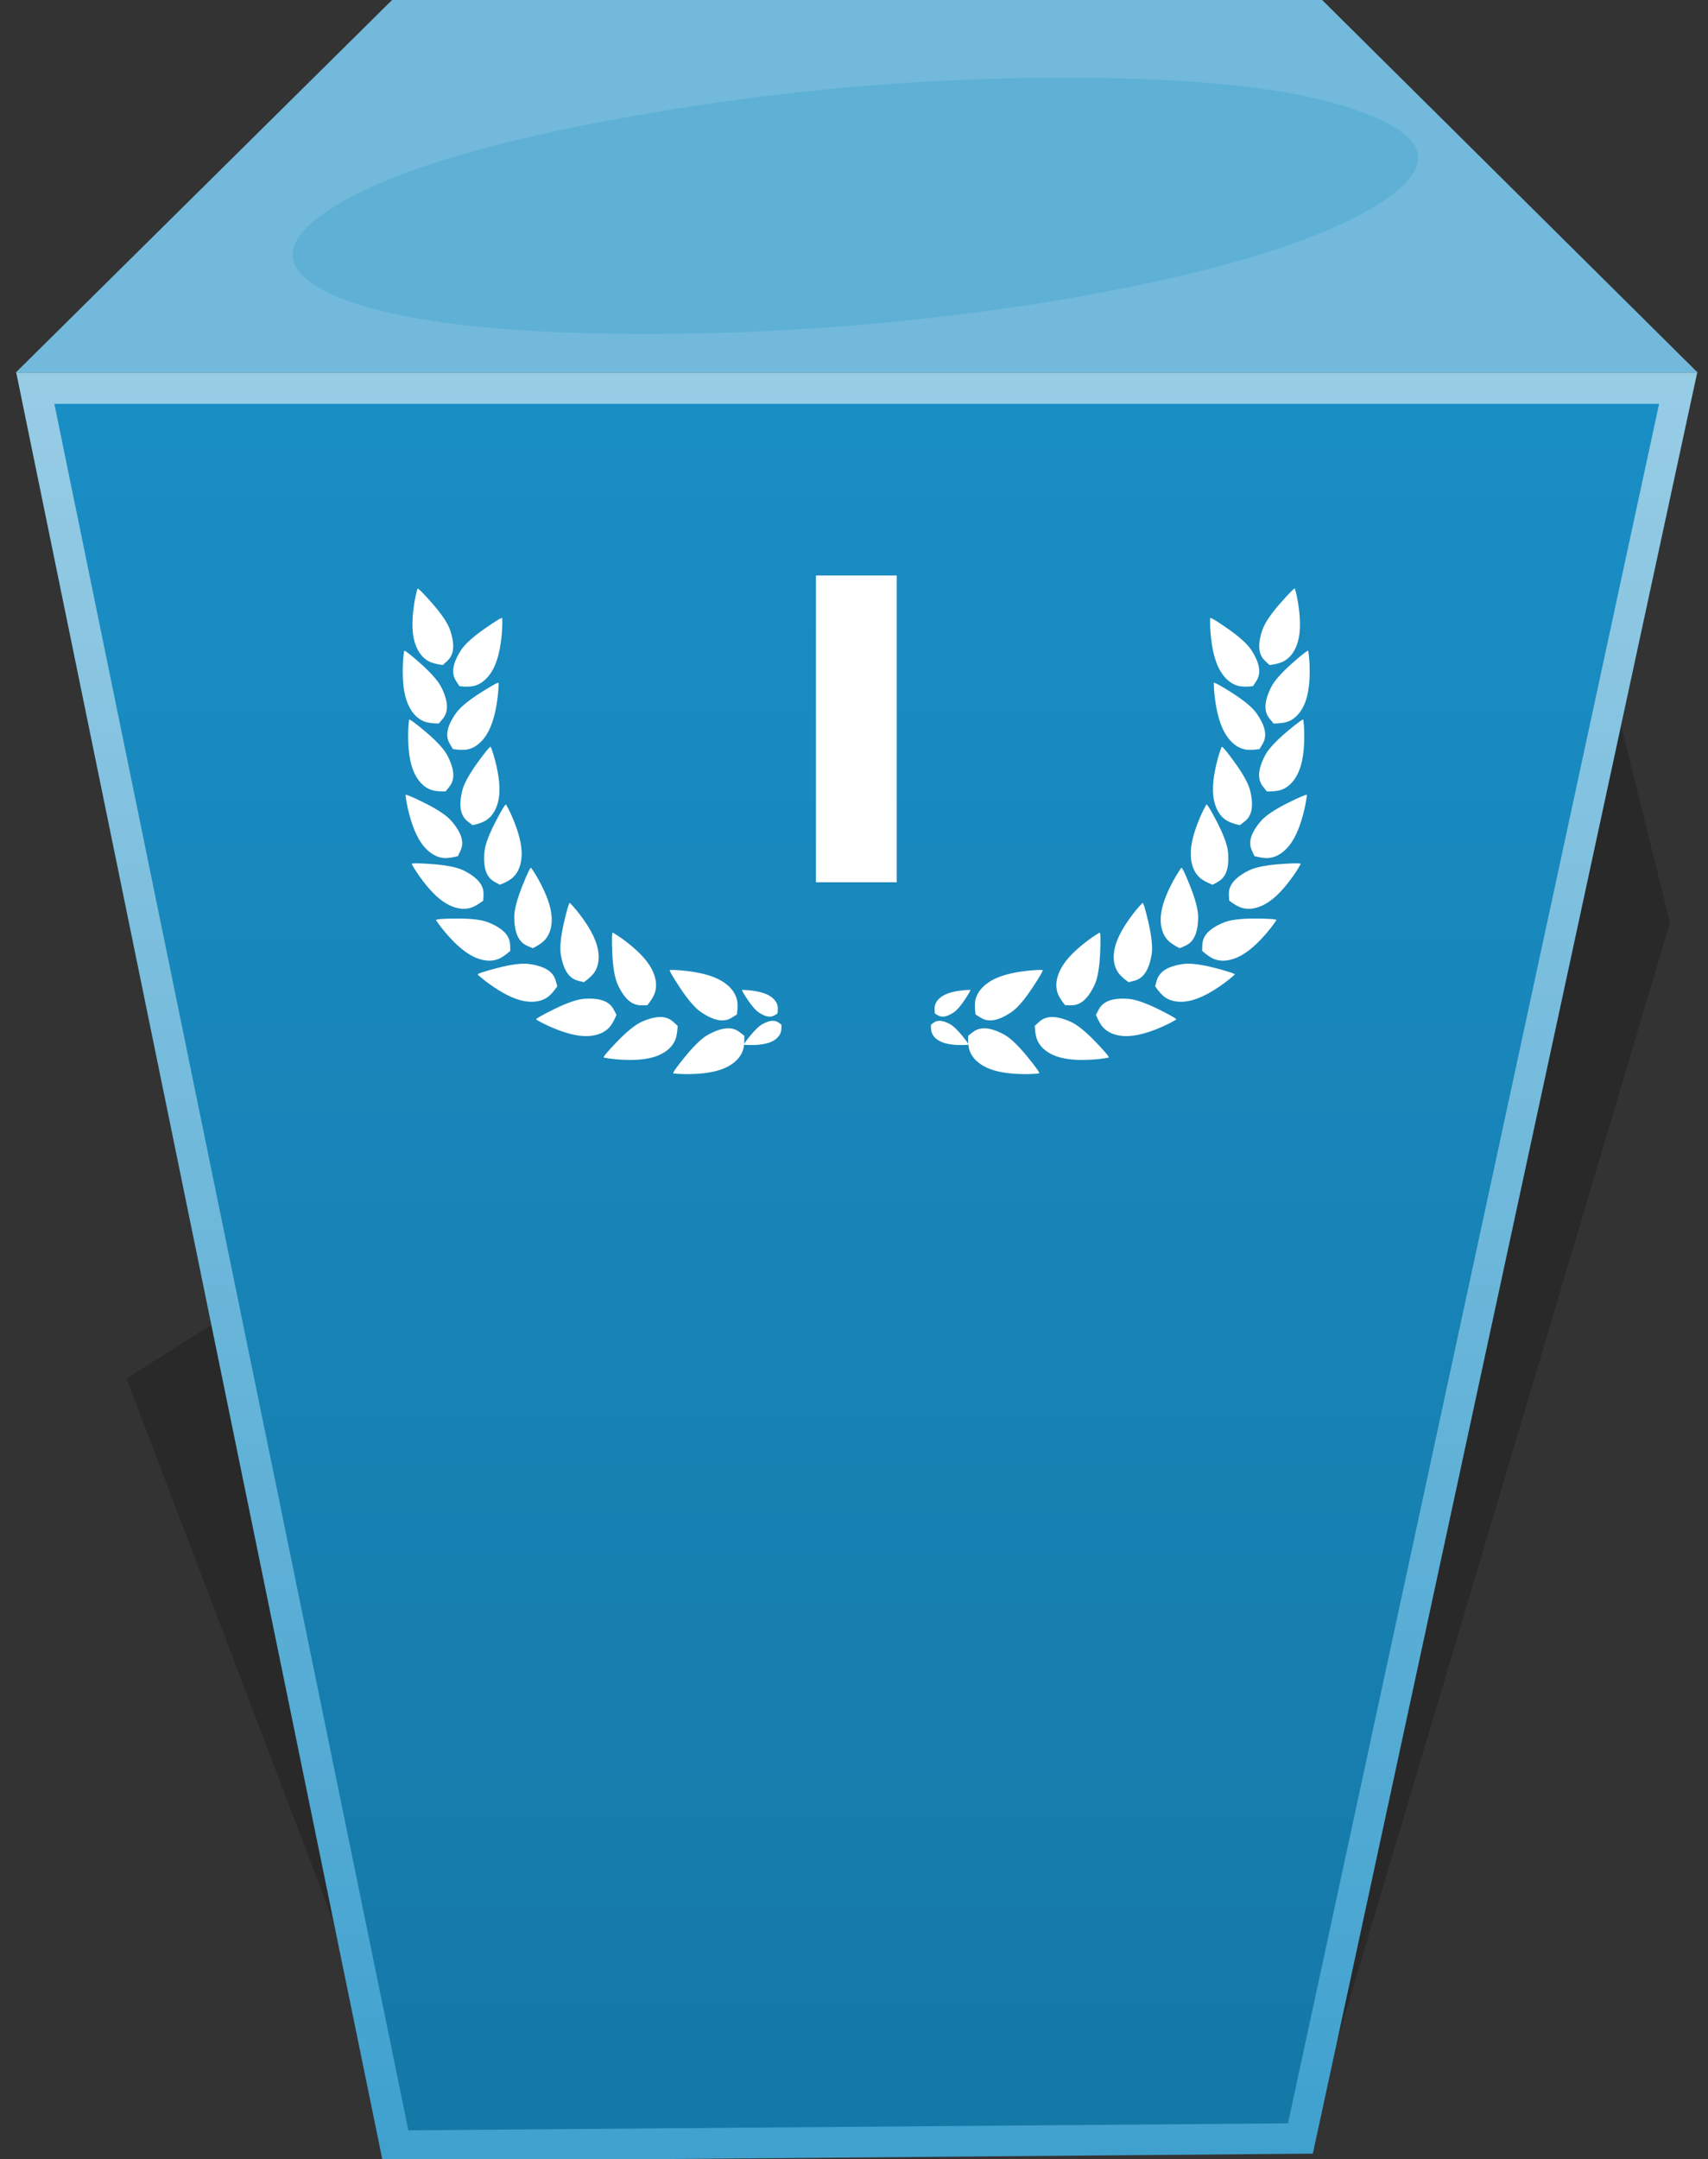
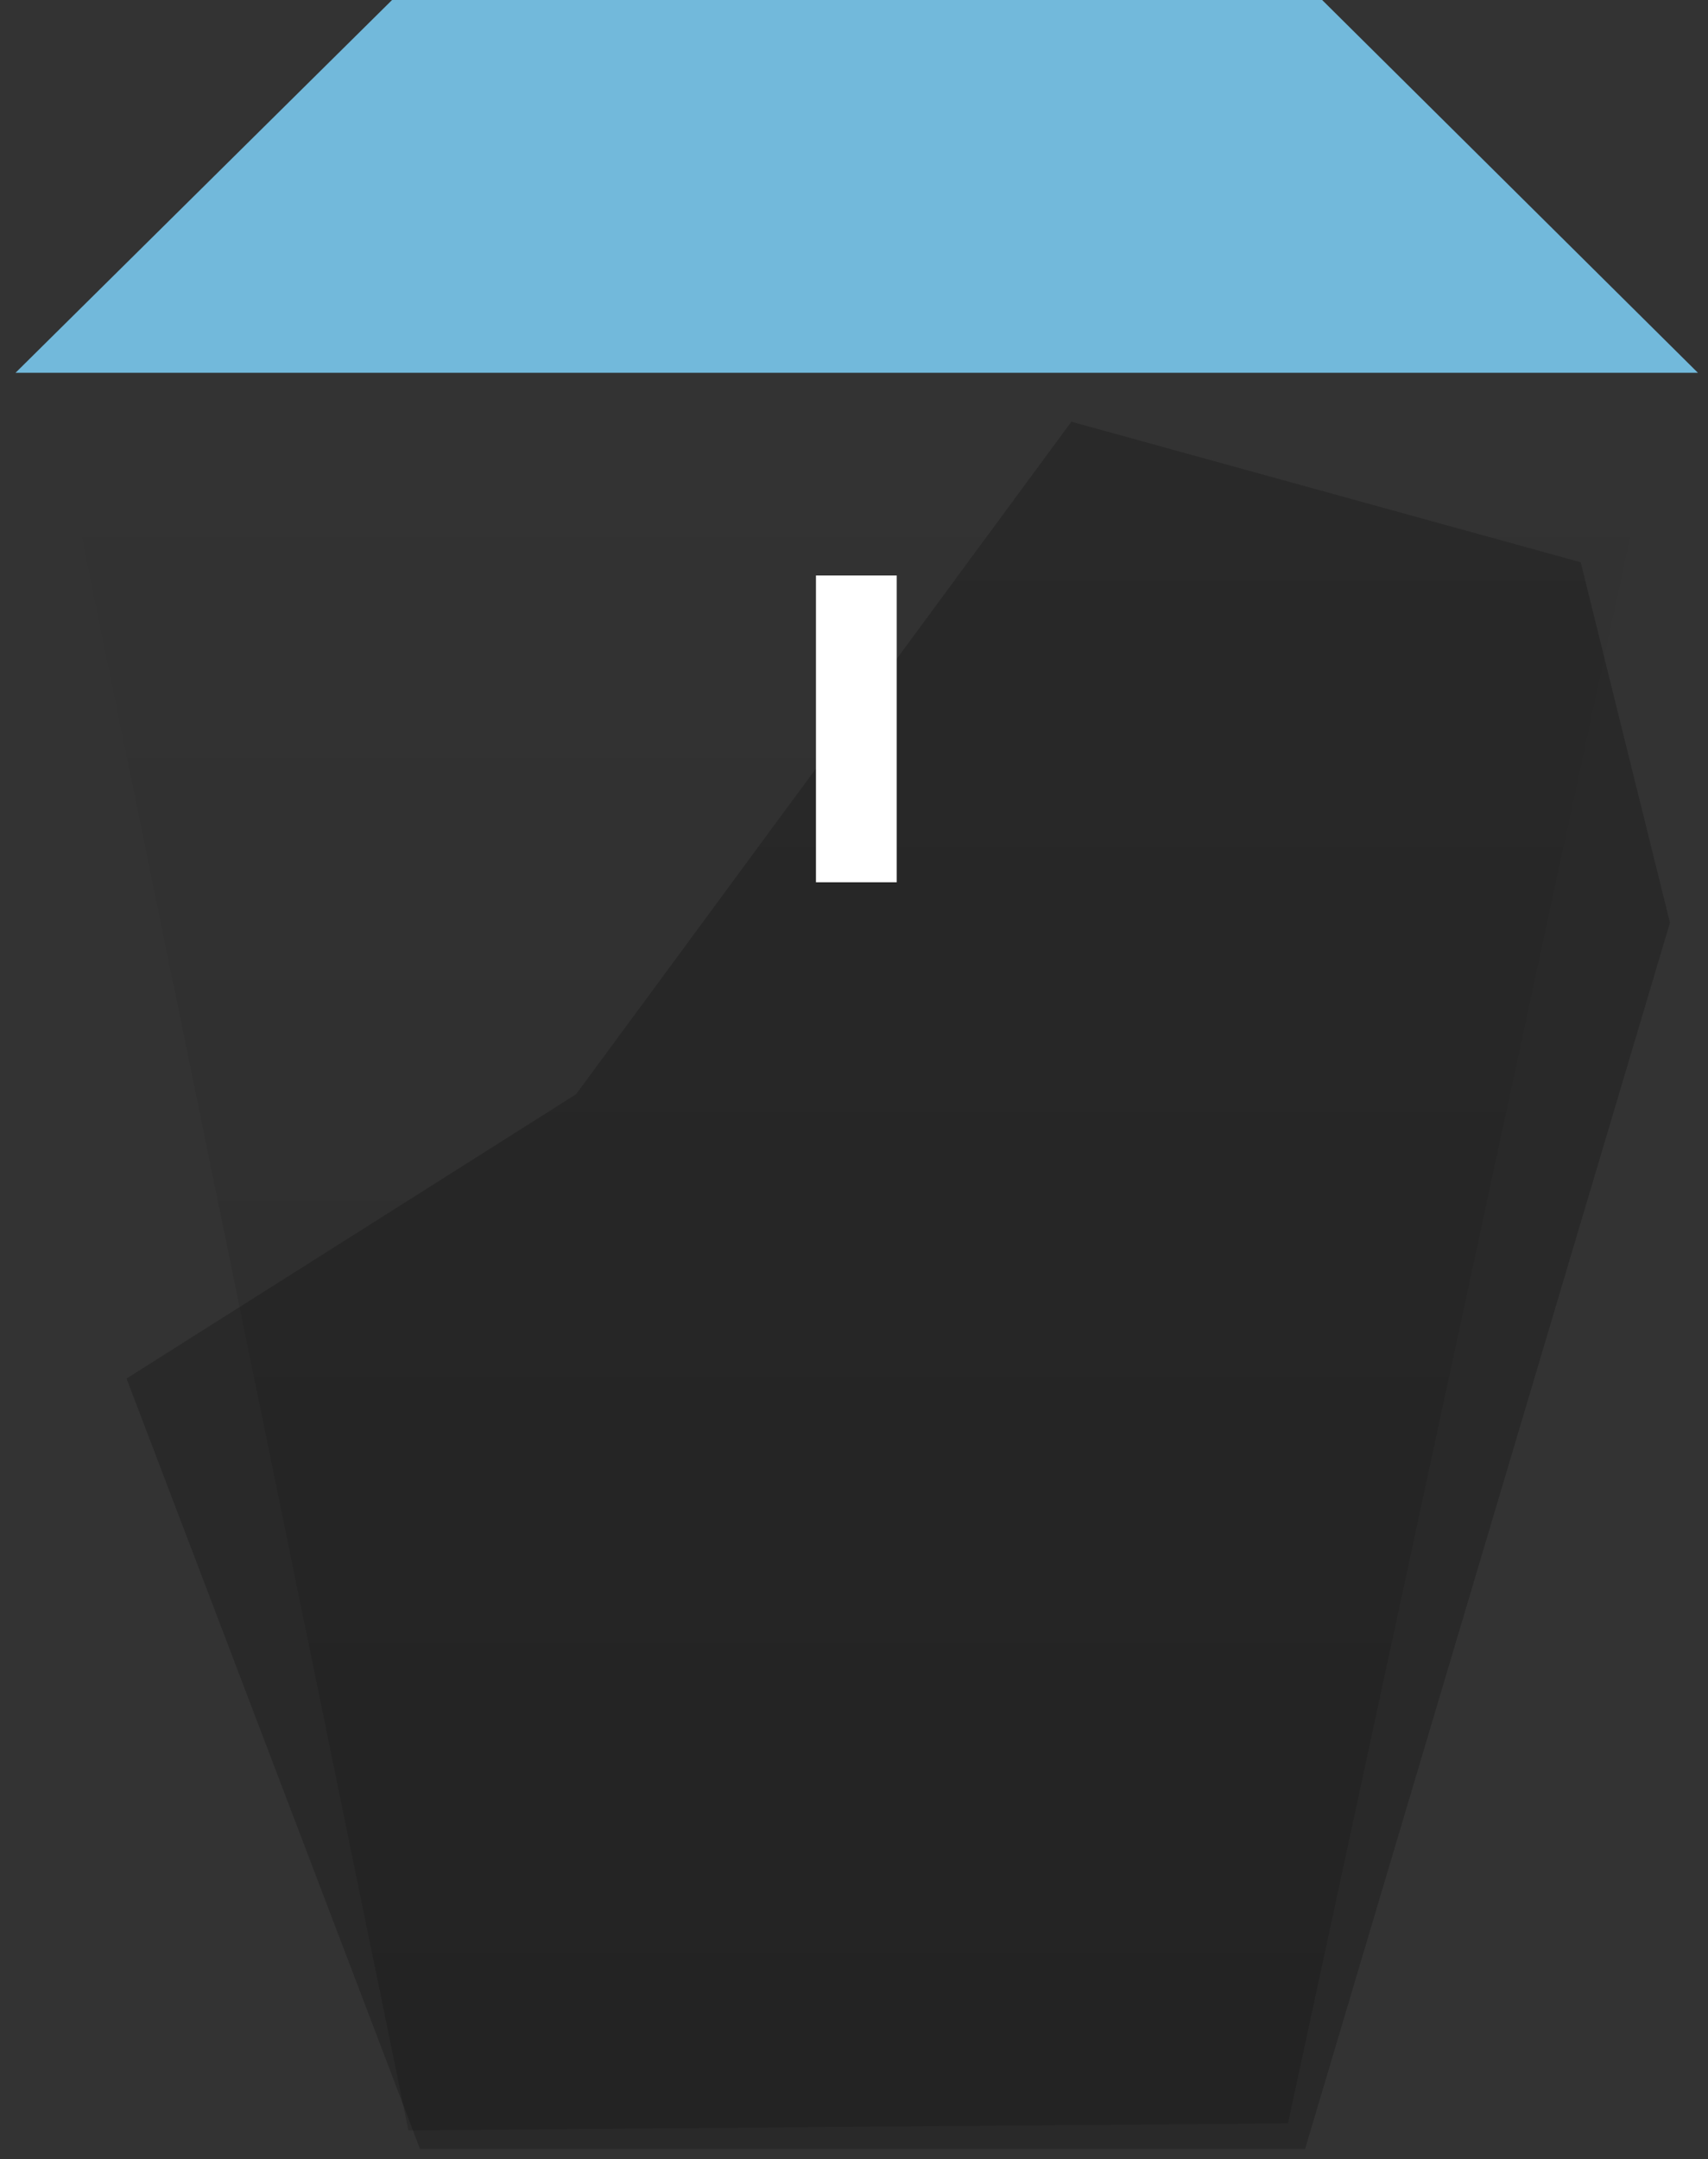
<svg xmlns="http://www.w3.org/2000/svg" xmlns:xlink="http://www.w3.org/1999/xlink" id="icoRanking" image-rendering="auto" baseProfile="basic" version="1.1" x="0px" y="0px" width="110" height="139">
  <rect width="100%" height="100%" fill="#333333" stroke="none" />
  <defs>
    <g id="3-Navegador_6--Resultados_Animaciones_icoLaurelRama" overflow="visible">
      <g>
        <use xlink:href="#3-Navegador_6--Resultados_Animaciones_icoLaurelHoja" transform="matrix(.658 .215 -.215 .658 15.85 45.25)" />
        <use xlink:href="#3-Navegador_6--Resultados_Animaciones_icoLaurelHoja" transform="matrix(.499 -.48 -.48 -.499 20.65 47.05)" />
        <use xlink:href="#3-Navegador_6--Resultados_Animaciones_icoLaurelHoja" transform="matrix(.674 .16 -.16 .674 47.6 34.2)" />
        <use xlink:href="#3-Navegador_6--Resultados_Animaciones_icoLaurelHoja" transform="matrix(.181 -.668 -.668 -.181 66.55 30.7)" />
        <use xlink:href="#3-Navegador_6--Resultados_Animaciones_icoLaurelHoja" transform="matrix(.688 -.078 .078 .688 74.4 23)" />
        <use xlink:href="#3-Navegador_6--Resultados_Animaciones_icoLaurelHoja" transform="matrix(-.004 -.693 -.693 .004 96.4 11.45)" />
        <use xlink:href="#3-Navegador_6--Resultados_Animaciones_icoLaurelHoja" transform="matrix(.658 -.216 .216 .658 99.8 3.75)" />
        <use xlink:href="#3-Navegador_6--Resultados_Animaciones_icoLaurelHoja" transform="matrix(-.109 -.684 -.684 .109 118.7 -11.25)" />
        <use xlink:href="#3-Navegador_6--Resultados_Animaciones_icoLaurelHoja" transform="matrix(.585 -.37 .37 .585 118.3 -17.3)" />
        <use xlink:href="#3-Navegador_6--Resultados_Animaciones_icoLaurelHoja" transform="matrix(-.176 -.67 -.67 .176 129.35 -46.6)" />
        <use xlink:href="#3-Navegador_6--Resultados_Animaciones_icoLaurelHoja" transform="matrix(.553 -.416 .416 .553 126.8 -44.4)" />
        <use xlink:href="#3-Navegador_6--Resultados_Animaciones_icoLaurelHoja" transform="matrix(-.274 -.636 -.636 .274 137.2 -79.85)" />
        <use xlink:href="#3-Navegador_6--Resultados_Animaciones_icoLaurelHoja" transform="matrix(.355 -.595 .595 .355 133.3 -66.65)" />
        <use xlink:href="#3-Navegador_6--Resultados_Animaciones_icoLaurelHoja" transform="matrix(-.489 -.49 -.49 .489 138.5 -122)" />
        <use xlink:href="#3-Navegador_6--Resultados_Animaciones_icoLaurelHoja" transform="matrix(.204 -.662 .662 .204 132.9 -98.3)" />
        <use xlink:href="#3-Navegador_6--Resultados_Animaciones_icoLaurelHoja" transform="matrix(.187 -.667 .667 .187 130.2 -132.6)" />
        <use xlink:href="#3-Navegador_6--Resultados_Animaciones_icoLaurelHoja" transform="matrix(-.467 -.511 -.511 .467 129.9 -152.55)" />
        <use xlink:href="#3-Navegador_6--Resultados_Animaciones_icoLaurelHoja" transform="matrix(.103 -.685 .685 .103 122.75 -160.45)" />
        <use xlink:href="#3-Navegador_6--Resultados_Animaciones_icoLaurelHoja" transform="matrix(.348 .114 -.114 .348 -5 46.6)" />
        <use xlink:href="#3-Navegador_6--Resultados_Animaciones_icoLaurelHoja" transform="matrix(.264 -.254 -.254 -.264 -2.45 47.55)" />
      </g>
    </g>
    <g id="3-Navegador_6--Resultados_Animaciones_icoLaurelHoja" overflow="visible">
      <g>
        <g id="Layer6_0_FILL">
-           <path fill="#FFF" stroke="none" d="M45.35 18.8Q52.9 15.15 58.4 11.35 58.7 10.4 45 4.65 30.1 -1.55 22.2 -1.6 9.45 -1.65 4.2 3.45 2.4 5.15 1.2 7.8 .5 9.25 -.5 11.6 2.55 17.9 5.6 20.7 10.95 25.55 19.95 25.8 30.3 26.1 45.35 18.8Z" />
-         </g>
+           </g>
      </g>
    </g>
    <linearGradient id="Gradient_1" gradientUnits="userSpaceOnUse" x1="55.1" y1="144.187" x2="55.1" y2="19.012" spreadMethod="pad">
      <stop offset="0%" stop-color="#FFF" stop-opacity=".149" />
      <stop offset="100%" stop-color="#FFF" stop-opacity=".568" />
    </linearGradient>
    <linearGradient id="Gradient_2" gradientUnits="userSpaceOnUse" x1="55.1" y1="135.725" x2="55.1" y2="27.474" spreadMethod="pad">
      <stop offset="0%" stop-color="#000" stop-opacity=".149" />
      <stop offset="100%" stop-color="#000" stop-opacity="0" />
    </linearGradient>
  </defs>
  <g id="000-EXPORT-110x139_icoPodium1" overflow="visible">
    <g>
      <g id="Layer5_0_FILL">
        <path fill="#000" fill-opacity=".2" stroke="none" d="M107.55 59.4L101.8 36.2 69 27.15 37.1 70.45 8.15 88.75 27.05 138.35 84.05 138.35 107.55 59.4Z" />
      </g>
    </g>
    <g>
      <g id="Layer4_0_FILL">
-         <path fill="#198EC5" stroke="none" d="M1.05 24L24.65 139.15 84.55 138.65 109.3 24 1.05 24Z" />
        <path fill="#72B9DB" stroke="none" d="M109.35 24L85.15 0 25.25 0 1 24 1.05 24 109.3 24 109.35 24Z" />
      </g>
    </g>
    <g>
      <g id="Layer3_0_FILL">
-         <path fill="#249BC4" fill-opacity=".247" stroke="none" d="M88.6 13.25Q94.2 9.85 88.3 7.45 82.5 5 68.6 5 54.7 5 40.9 7.45 27.2 9.85 21.6 13.25 16 16.7 21.8 19.15 27.7 21.5 41.6 21.5 55.5 21.5 69.2 19.15 83 16.7 88.6 13.25Z" />
-       </g>
+         </g>
    </g>
    <g>
      <g id="Layer2_0_FILL">
-         <path fill="url(#Gradient_1)" stroke="none" d="M109.3 24L1.05 24 24.65 139.15 84.55 138.65 109.3 24M26.3 137.15L3.5 26 106.85 26 82.95 136.7 26.3 137.15Z" />
        <path fill="url(#Gradient_2)" stroke="none" d="M3.5 26L26.3 137.15 82.95 136.7 106.85 26 3.5 26Z" />
      </g>
    </g>
    <g id="icoResWin" transform="matrix(1.169 0 0 1.169 31.85 35.3)">
      <g>
        <use xlink:href="#3-Navegador_6--Resultados_Animaciones_icoLaurelRama" transform="matrix(.107 .019 -.019 .107 25.7 20.95)" />
        <use xlink:href="#3-Navegador_6--Resultados_Animaciones_icoLaurelRama" transform="matrix(-.107 .019 .019 .107 14.15 20.95)" />
      </g>
    </g>
    <g>
      <g id="Layer1_0_FILL">
        <path fill="#FFF" stroke="none" d="M57.75 37.05L52.55 37.05 52.55 56.8 57.75 56.8 57.75 37.05Z" />
      </g>
    </g>
  </g>
</svg>